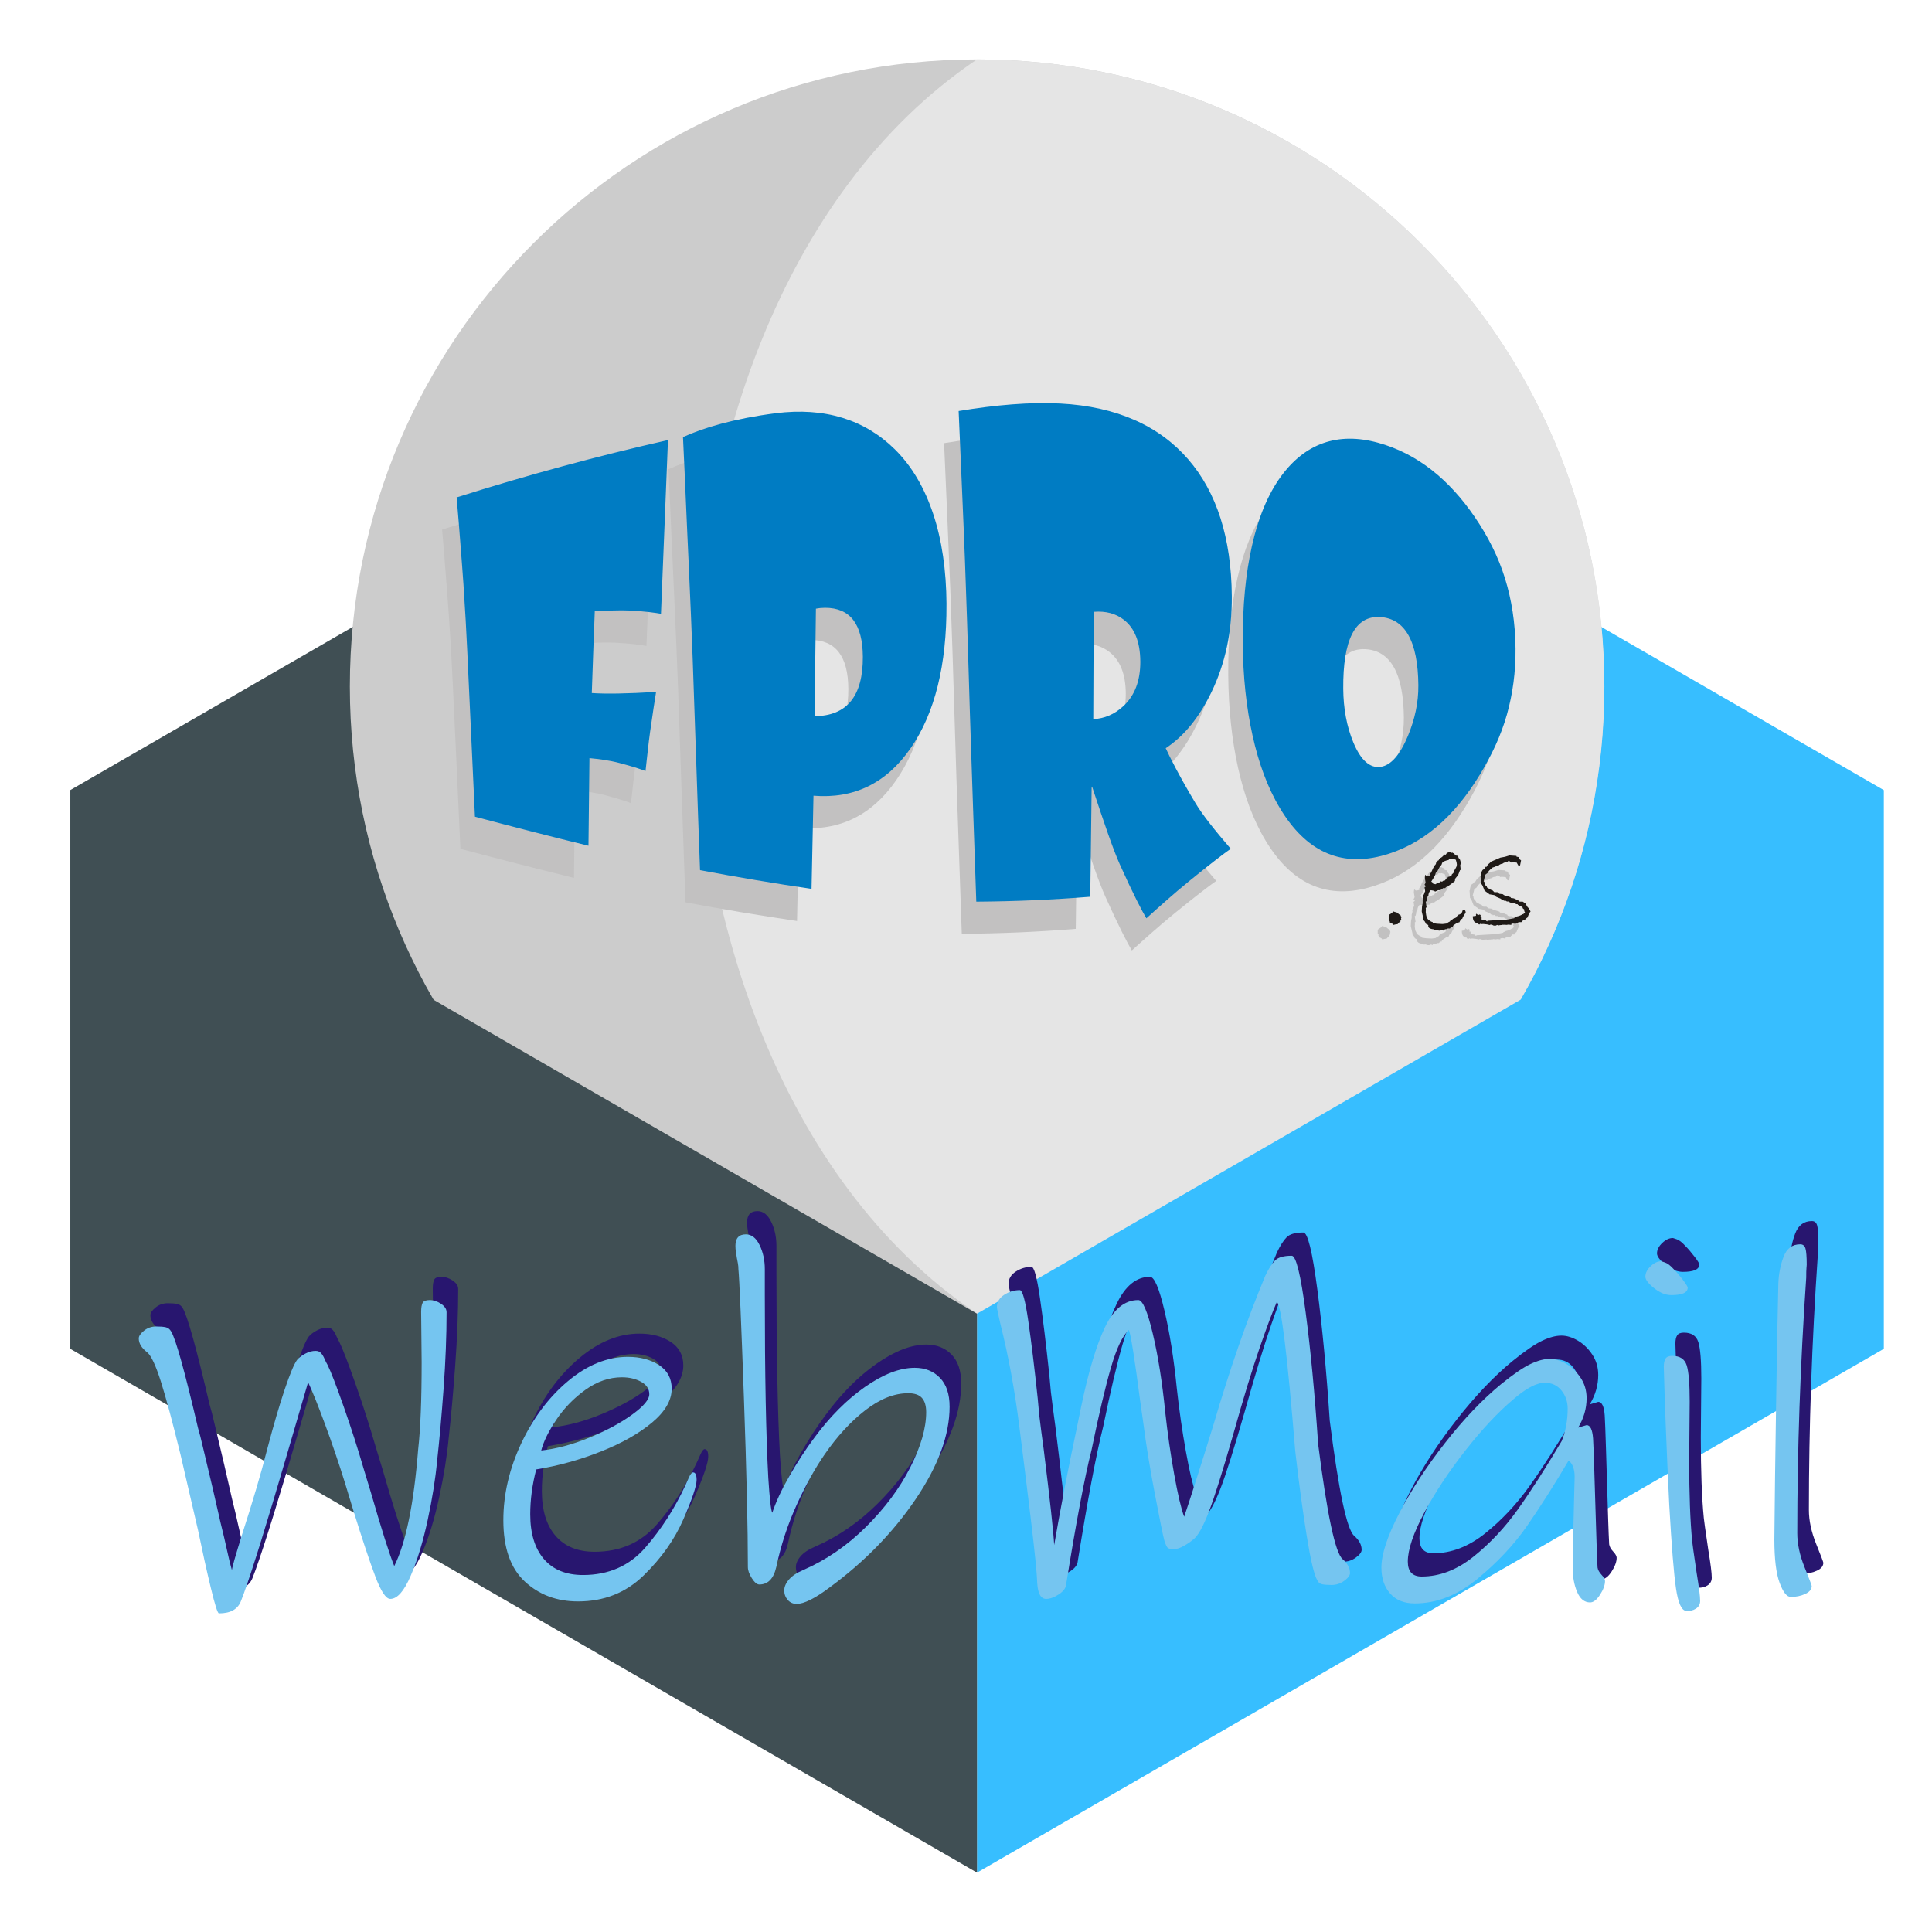
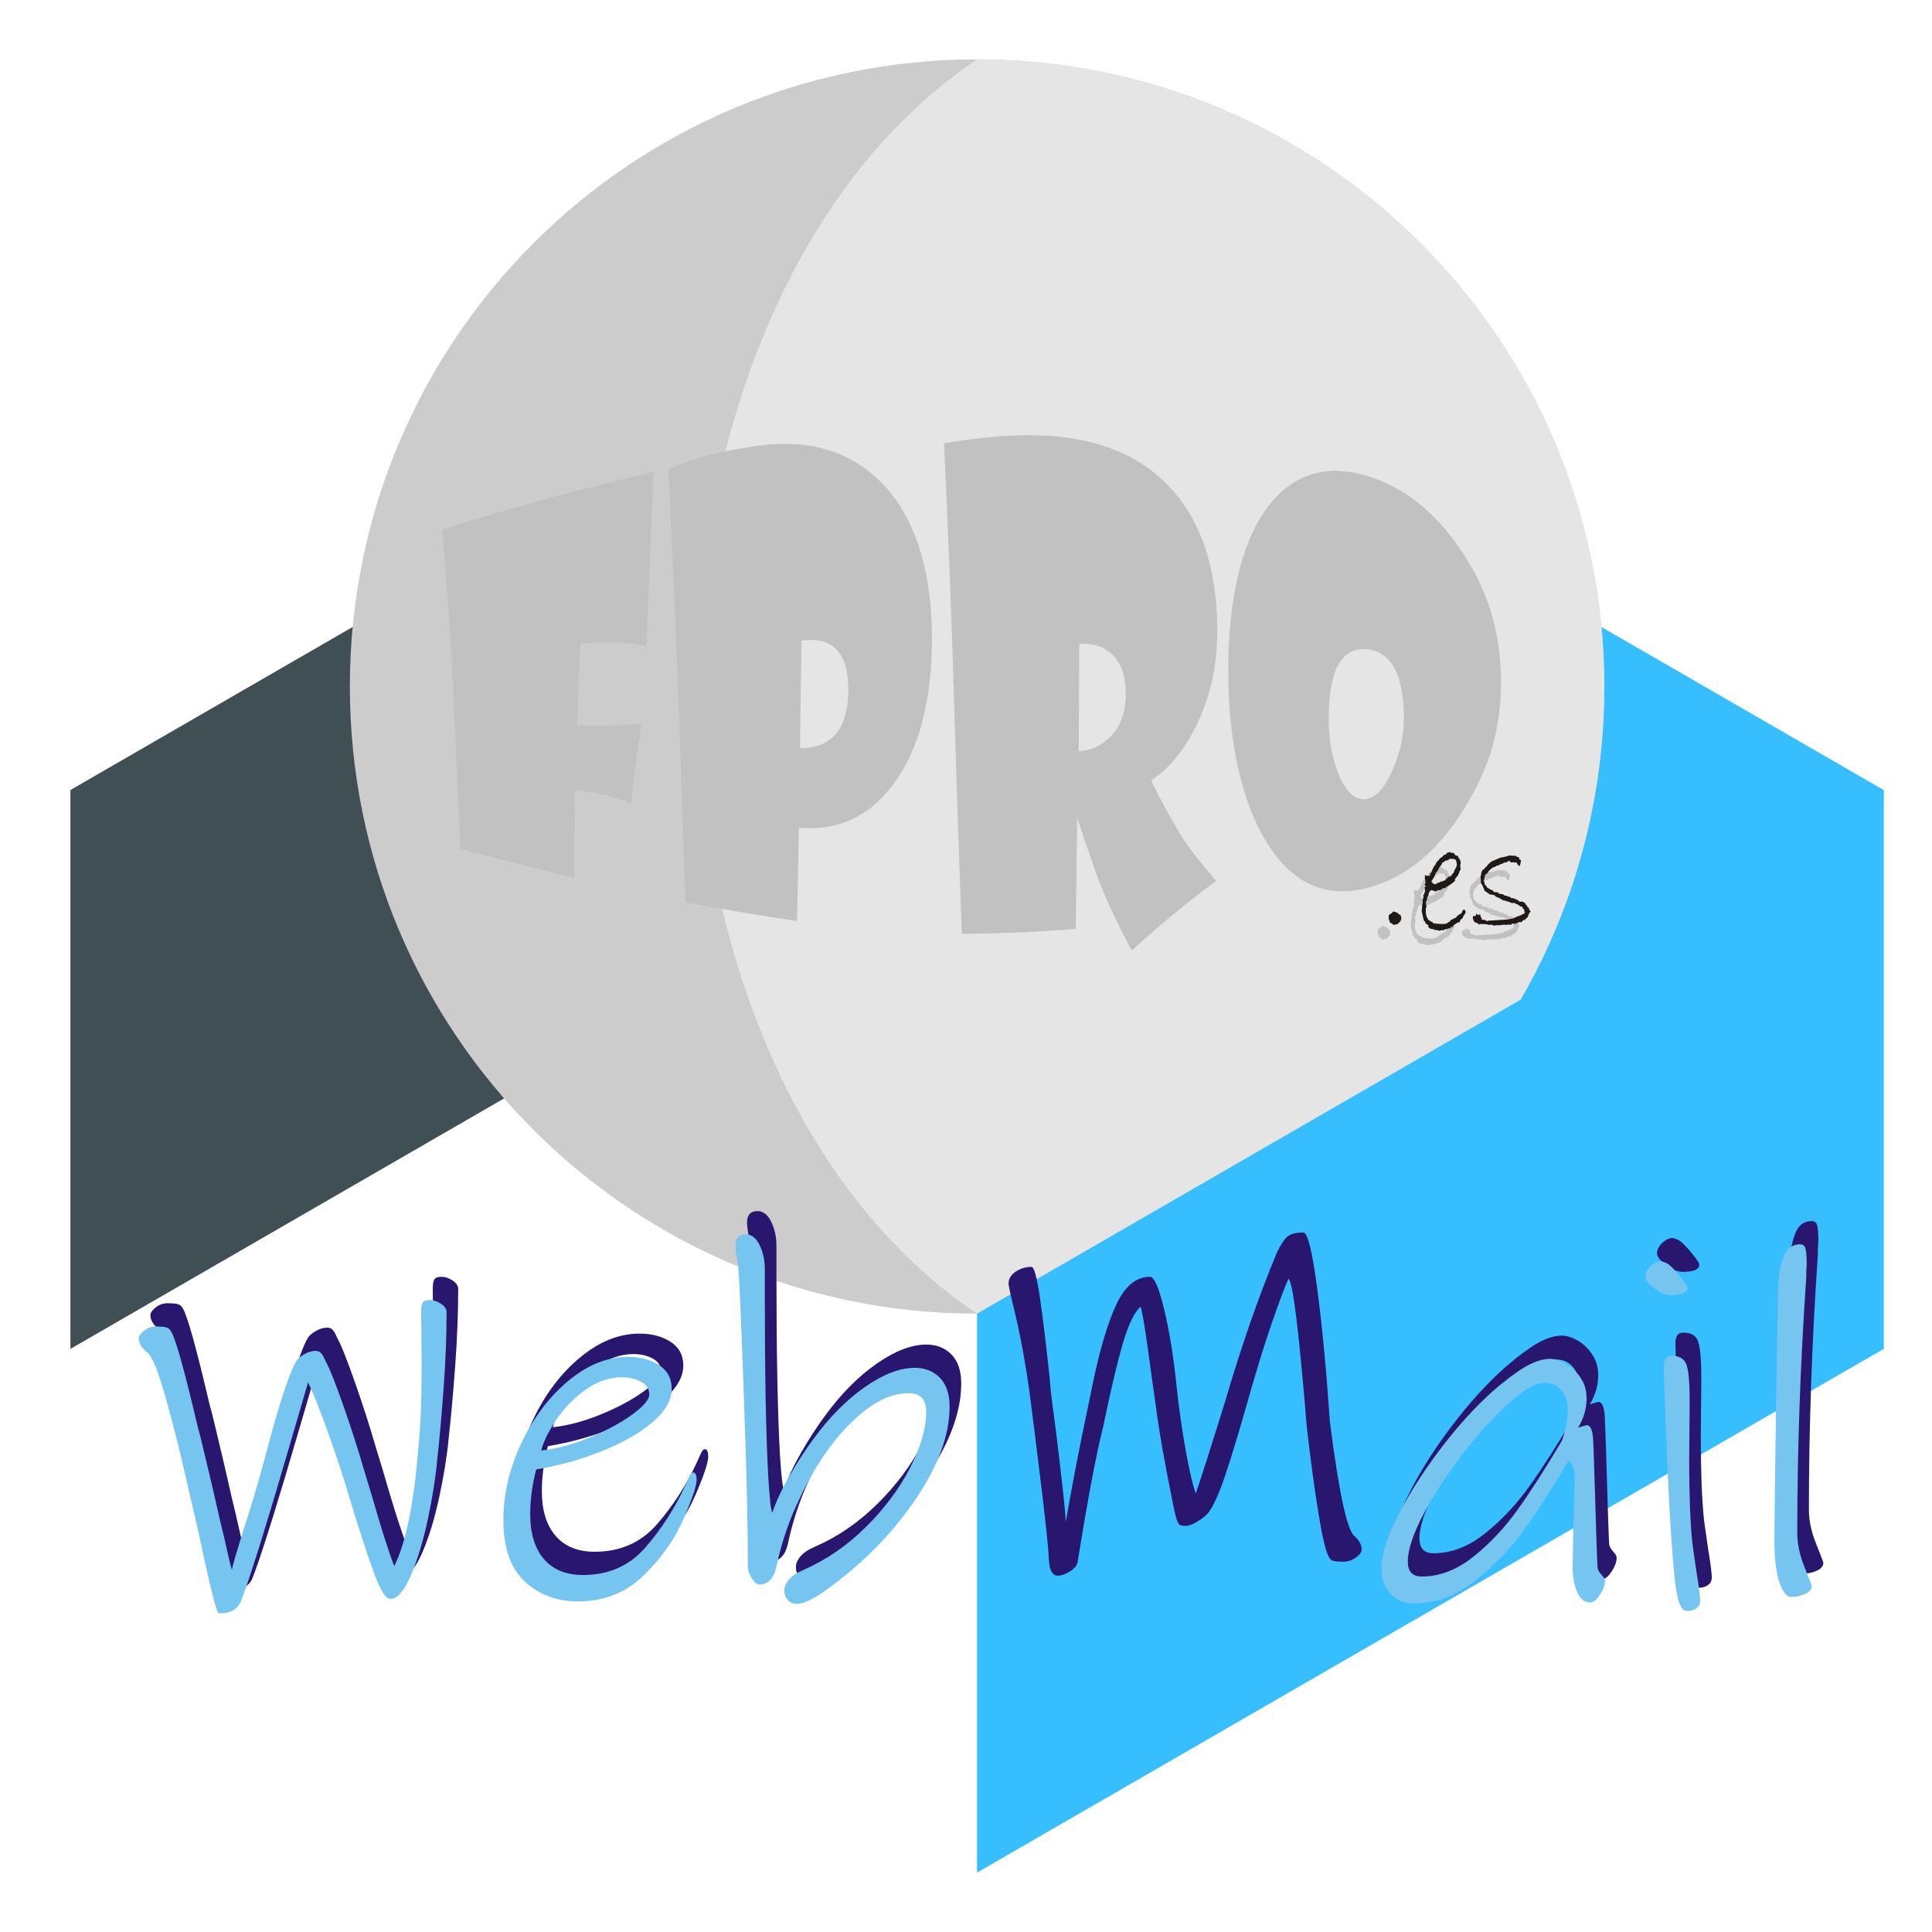
<svg xmlns="http://www.w3.org/2000/svg" xml:space="preserve" width="210mm" height="210mm" style="shape-rendering:geometricPrecision; text-rendering:geometricPrecision; image-rendering:optimizeQuality; fill-rule:evenodd; clip-rule:evenodd" viewBox="0 0 210 210">
  <defs>
    <style type="text/css">
   
    .fil0 {fill:#37BEFF}
    .fil1 {fill:#404F54}
    .fil2 {fill:#CCCCCC}
    .fil3 {fill:#E5E5E5}
    .fil5 {fill:#007CC3;fill-rule:nonzero}
    .fil6 {fill:#1F1A17;fill-rule:nonzero}
    .fil7 {fill:#28166F;fill-rule:nonzero}
    .fil8 {fill:#75C5F0;fill-rule:nonzero}
    .fil4 {fill:#C2C1C1;fill-rule:nonzero}
   
  </style>
  </defs>
  <g id="Capa_x0020_1">
    <g id="_151485184">
      <polygon id="_181071528" class="fil0" points="204.743,146.622 106.196,89.703 106.196,28.948 204.743,85.872 " />
      <polygon id="_181073544" class="fil1" points="7.653,146.622 106.196,89.703 106.196,28.948 7.653,85.872 " />
      <path id="_181080040" class="fil2" d="M106.196 6.455c37.642,0 68.168,30.526 68.168,68.168 0,37.642 -30.526,68.168 -68.168,68.168 -37.642,0 -68.168,-30.526 -68.168,-68.168 0,-37.642 30.526,-68.168 68.168,-68.168z" />
      <path id="_181082616" class="fil3" d="M106.196 6.455c37.656,0 68.192,30.526 68.192,68.168 0,37.642 -30.537,68.168 -68.192,68.168 -21.614,-14.547 -30.557,-43.853 -30.557,-68.13 0,-24.277 8.943,-53.632 30.557,-68.206z" />
      <polygon id="_181085416" class="fil0" points="204.743,85.872 106.196,142.791 106.196,203.545 204.743,146.622 " />
-       <polygon id="_181086368" class="fil1" points="7.653,85.872 106.196,142.791 106.196,203.545 7.653,146.622 " />
    </g>
    <path class="fil4" d="M47.501 91.574m23.53 -40.244c-0.128,3.178 -0.256,6.325 -0.385,9.471 -0.126,3.138 -0.255,6.281 -0.381,9.41 -0.542,-0.099 -1.699,-0.275 -3.471,-0.358 -1.062,-0.05 -2.302,0.018 -3.723,0.082 -0.116,2.971 -0.221,5.931 -0.325,8.892 1.517,0.107 3.839,0.07 6.987,-0.123 -0.137,0.893 -0.365,2.328 -0.65,4.327 -0.166,1.184 -0.311,2.614 -0.497,4.273 -0.404,-0.163 -1.351,-0.491 -2.845,-0.879 -1.098,-0.287 -2.186,-0.423 -3.248,-0.527 -0.035,3.183 -0.069,6.36 -0.104,9.525 -4.133,-1.014 -8.236,-2.069 -12.344,-3.159 -0.137,-3.031 -0.278,-6.056 -0.415,-9.071 -0.142,-2.995 -0.287,-5.979 -0.419,-8.952 -0.088,-2.038 -0.23,-4.471 -0.415,-7.263 -0.093,-1.398 -0.221,-2.882 -0.337,-4.452 -0.112,-1.569 -0.254,-3.232 -0.405,-4.967 7.661,-2.422 15.316,-4.504 22.977,-6.231zm1.03 46.255m29.241 -28.406c0.015,3.281 -0.301,6.238 -0.948,8.859 -0.646,2.606 -1.628,4.878 -2.952,6.785 -2.643,3.809 -6.15,5.518 -10.561,5.162 -0.069,3.384 -0.136,6.756 -0.206,10.125 -4.049,-0.597 -8.075,-1.268 -12.125,-2.032 -0.137,-3.846 -0.278,-7.698 -0.406,-11.529 -0.126,-3.834 -0.254,-7.662 -0.39,-11.474 -0.107,-2.942 -0.264,-6.436 -0.439,-10.457 -0.088,-2.008 -0.2,-4.145 -0.292,-6.415 -0.093,-2.26 -0.206,-4.672 -0.323,-7.199 2.289,-1.048 5.646,-2.023 10.053,-2.591 5.368,-0.689 9.72,0.709 12.968,3.913 1.864,1.84 3.239,4.215 4.176,7.027 0.936,2.813 1.424,6.104 1.444,9.826zm-9.092 5.685c-0.02,-3.538 -1.387,-5.31 -4.106,-5.304 -0.324,0 -0.658,0.029 -0.996,0.097 -0.045,3.895 -0.102,7.793 -0.151,11.68 3.528,-0.023 5.277,-2.187 5.253,-6.474zm9.833 26.59m30.272 -33.173c0.031,3.882 -0.717,7.34 -2.21,10.437 -1.316,2.73 -2.971,4.787 -4.972,6.101 0.438,0.961 1.45,2.988 3.192,5.902 0.805,1.354 2.14,3.014 3.874,5.032 -0.695,0.478 -2.197,1.622 -4.545,3.534 -1.644,1.34 -3.18,2.72 -4.628,4.023 -0.44,-0.729 -1.435,-2.628 -2.879,-5.853 -0.729,-1.624 -1.703,-4.471 -3.021,-8.458 -0.025,0 -0.034,0 -0.044,0.004 -0.059,3.993 -0.108,7.98 -0.152,11.962 -4.131,0.331 -8.259,0.509 -12.388,0.534 -0.092,-2.522 -0.209,-5.868 -0.347,-10.033 -0.072,-2.079 -0.15,-4.368 -0.234,-6.851 -0.078,-2.486 -0.167,-5.19 -0.252,-8.092 -0.101,-3.414 -0.228,-7.495 -0.406,-12.214 -0.091,-2.363 -0.196,-4.886 -0.313,-7.574 -0.117,-2.686 -0.245,-5.552 -0.372,-8.565 4.049,-0.669 7.72,-0.986 11.047,-0.816 6.18,0.322 10.792,2.461 13.915,6.075 1.54,1.774 2.715,3.918 3.509,6.396 0.782,2.452 1.198,5.275 1.224,8.456zm-9.948 7.102c-0.01,-2.107 -0.618,-3.619 -1.792,-4.526 -0.87,-0.672 -1.956,-0.968 -3.263,-0.862 -0.025,3.887 -0.045,7.777 -0.059,11.664 1.215,-0.058 2.304,-0.526 3.25,-1.397 1.25,-1.148 1.874,-2.766 1.863,-4.88zm10.538 23.206m30.249 -24.651c0.023,2.584 -0.306,4.986 -0.938,7.222 -0.639,2.285 -1.661,4.438 -2.947,6.554 -2.809,4.621 -6.334,7.7 -10.713,8.818 -4.496,1.147 -8.196,-0.515 -10.99,-5.16 -1.358,-2.26 -2.327,-4.929 -2.996,-7.925 -0.674,-3.035 -1.04,-6.431 -1.064,-10.122 -0.025,-3.942 0.31,-7.447 0.996,-10.486 0.68,-3.01 1.706,-5.562 3.147,-7.542 2.643,-3.627 6.206,-4.863 10.54,-3.685 4.293,1.165 7.777,4.034 10.535,8.079 1.42,2.073 2.549,4.288 3.288,6.661 0.719,2.317 1.121,4.838 1.143,7.586zm-10.56 4.057c-0.041,-4.793 -1.445,-7.295 -4.201,-7.434 -2.693,-0.133 -4.006,2.487 -3.967,7.802 0.018,2.122 0.374,4.084 1.098,5.829 0.813,1.951 1.806,2.818 2.961,2.654 1.123,-0.158 2.111,-1.297 2.963,-3.341 0.768,-1.834 1.16,-3.661 1.146,-5.51z" />
-     <path class="fil5" d="M49.078 88.078m23.527 -40.242c-0.126,3.176 -0.252,6.323 -0.38,9.469 -0.127,3.138 -0.254,6.282 -0.38,9.41 -0.547,-0.098 -1.704,-0.273 -3.473,-0.357 -1.065,-0.05 -2.3,0.019 -3.724,0.081 -0.117,2.973 -0.219,5.933 -0.323,8.893 1.512,0.106 3.841,0.07 6.988,-0.123 -0.143,0.894 -0.367,2.329 -0.65,4.327 -0.168,1.184 -0.312,2.616 -0.499,4.275 -0.405,-0.164 -1.352,-0.492 -2.844,-0.878 -1.099,-0.289 -2.185,-0.424 -3.25,-0.528 -0.037,3.182 -0.072,6.359 -0.106,9.525 -4.128,-1.014 -8.237,-2.068 -12.34,-3.159 -0.141,-3.031 -0.278,-6.055 -0.419,-9.07 -0.137,-2.996 -0.284,-5.981 -0.415,-8.953 -0.089,-2.038 -0.231,-4.472 -0.415,-7.263 -0.092,-1.399 -0.219,-2.884 -0.336,-4.453 -0.116,-1.568 -0.254,-3.232 -0.405,-4.967 7.654,-2.42 15.316,-4.502 22.971,-6.229zm1.03 46.254m29.244 -28.404c0.016,3.281 -0.299,6.237 -0.948,8.858 -0.648,2.607 -1.627,4.879 -2.949,6.785 -2.643,3.809 -6.156,5.518 -10.56,5.162 -0.07,3.386 -0.14,6.756 -0.211,10.127 -4.046,-0.598 -8.071,-1.27 -12.12,-2.034 -0.142,-3.845 -0.28,-7.698 -0.406,-11.529 -0.126,-3.833 -0.256,-7.663 -0.395,-11.472 -0.104,-2.942 -0.26,-6.436 -0.439,-10.457 -0.09,-2.008 -0.195,-4.146 -0.288,-6.414 -0.092,-2.262 -0.209,-4.674 -0.325,-7.201 2.291,-1.047 5.645,-2.023 10.055,-2.591 5.369,-0.689 9.716,0.71 12.964,3.913 1.867,1.838 3.241,4.214 4.178,7.027 0.936,2.814 1.428,6.104 1.446,9.827zm-9.091 5.685c-0.023,-3.538 -1.388,-5.31 -4.108,-5.305 -0.322,0 -0.66,0.03 -0.993,0.098 -0.047,3.895 -0.106,7.792 -0.15,11.68 3.528,-0.024 5.276,-2.188 5.252,-6.473zm9.831 26.589m30.273 -33.172c0.033,3.881 -0.716,7.339 -2.207,10.436 -1.321,2.731 -2.975,4.789 -4.977,6.101 0.439,0.962 1.456,2.989 3.194,5.903 0.804,1.354 2.139,3.014 3.875,5.032 -0.694,0.479 -2.201,1.622 -4.546,3.535 -1.645,1.341 -3.181,2.72 -4.626,4.021 -0.439,-0.728 -1.435,-2.626 -2.883,-5.852 -0.728,-1.624 -1.7,-4.471 -3.016,-8.458 -0.025,0 -0.035,0 -0.049,0.006 -0.058,3.992 -0.104,7.979 -0.151,11.96 -4.127,0.332 -8.256,0.509 -12.388,0.535 -0.093,-2.522 -0.206,-5.868 -0.346,-10.033 -0.07,-2.079 -0.151,-4.367 -0.23,-6.85 -0.082,-2.488 -0.173,-5.191 -0.254,-8.093 -0.103,-3.414 -0.231,-7.497 -0.406,-12.213 -0.089,-2.363 -0.199,-4.886 -0.312,-7.575 -0.117,-2.685 -0.244,-5.551 -0.37,-8.565 4.047,-0.667 7.716,-0.986 11.047,-0.815 6.179,0.322 10.791,2.461 13.914,6.074 1.537,1.776 2.715,3.918 3.504,6.396 0.782,2.453 1.202,5.275 1.226,8.458zm-9.945 7.1c-0.015,-2.106 -0.617,-3.618 -1.795,-4.525 -0.871,-0.672 -1.954,-0.967 -3.26,-0.863 -0.025,3.888 -0.049,7.777 -0.058,11.666 1.215,-0.058 2.304,-0.525 3.249,-1.396 1.253,-1.148 1.875,-2.767 1.865,-4.882zm10.535 23.207m30.25 -24.651c0.025,2.584 -0.307,4.986 -0.937,7.224 -0.645,2.284 -1.663,4.438 -2.951,6.552 -2.81,4.623 -6.335,7.7 -10.71,8.82 -4.497,1.147 -8.199,-0.516 -10.99,-5.162 -1.363,-2.259 -2.331,-4.929 -2.996,-7.925 -0.676,-3.035 -1.044,-6.43 -1.064,-10.121 -0.025,-3.942 0.308,-7.447 0.995,-10.488 0.676,-3.01 1.704,-5.561 3.144,-7.541 2.643,-3.627 6.204,-4.863 10.539,-3.685 4.297,1.166 7.78,4.033 10.539,8.079 1.416,2.074 2.548,4.288 3.284,6.662 0.719,2.317 1.122,4.837 1.145,7.586zm-10.562 4.057c-0.041,-4.793 -1.445,-7.295 -4.197,-7.433 -2.695,-0.133 -4.011,2.486 -3.967,7.802 0.015,2.121 0.372,4.085 1.098,5.829 0.811,1.95 1.806,2.817 2.961,2.655 1.123,-0.159 2.106,-1.299 2.962,-3.341 0.763,-1.834 1.159,-3.663 1.142,-5.512z" />
    <path class="fil4" d="M151.139 101.319l-0.051 0.051 0.034 0.188 -0.09 0.051 0 0.132c-0.062,0.011 -0.166,0.107 -0.315,0.287 -0.152,0.011 -0.301,0.039 -0.444,0.084 -0.039,-0.006 -0.068,-0.031 -0.087,-0.079 -0.02,-0.048 -0.045,-0.07 -0.079,-0.07l-0.048 0c0,-0.045 -0.011,-0.065 -0.034,-0.065 -0.017,0 -0.037,0.009 -0.056,0.031l-0.034 -0.065 -0.068 -0.017 0.017 -0.09 -0.065 -0.068 0.048 -0.098 -0.115 -0.034 0 -0.436c0,-0.065 0.067,-0.135 0.202,-0.211 0.135,-0.073 0.214,-0.146 0.236,-0.216l0.065 -0.051c0.11,0.051 0.202,0.079 0.276,0.087 0.076,0.009 0.152,0.051 0.228,0.127 0.076,0.079 0.166,0.141 0.273,0.191l0.107 0.27z" />
    <path id="1" class="fil4" d="M157.999 100.448c0.082,0.127 0.124,0.219 0.124,0.281 0,0.042 -0.051,0.135 -0.152,0.278 -0.101,0.143 -0.18,0.295 -0.236,0.453l-0.124 0.017 -0.18 0.354 -0.205 0.034 -0.456 0.304 -0.082 0.183 -0.141 -0.017 -0.146 0.172 -0.239 0 -0.051 0.084 -0.115 -0.017c-0.121,0 -0.228,0.053 -0.321,0.163l-0.107 -0.082c-0.115,0.056 -0.211,0.082 -0.281,0.082 -0.127,0 -0.228,-0.025 -0.304,-0.082 -0.056,0.011 -0.129,0.017 -0.222,0.017l-0.101 -0.082c-0.301,-0.017 -0.503,-0.101 -0.607,-0.256l0 -0.205 -0.273 -0.149 -0.065 -0.174c-0.022,-0.053 -0.084,-0.127 -0.183,-0.214l0 -0.132 -0.188 -0.798 0.031 -0.568 0.068 -0.321 0 -0.354 0.09 -0.306 -0.034 -0.222c0.062,-0.048 0.098,-0.11 0.115,-0.186 0.017,-0.073 0.051,-0.157 0.101,-0.25 -0.022,-0.098 -0.045,-0.239 -0.068,-0.419l0.149 -0.124 -0.149 -0.166c0.076,-0.127 0.115,-0.205 0.115,-0.239l-0.082 -0.503c0,-0.121 0.017,-0.239 0.048,-0.354 0.067,0.098 0.141,0.149 0.222,0.149 0.045,0 0.152,-0.022 0.323,-0.065 -0.011,-0.034 -0.017,-0.073 -0.017,-0.115 0,-0.079 0.045,-0.146 0.132,-0.208 0.087,-0.273 0.211,-0.531 0.371,-0.773 0.104,-0.082 0.155,-0.194 0.155,-0.337l0.084 0 0.082 -0.166 0.098 -0.039c0.022,-0.073 0.079,-0.155 0.174,-0.247 0.124,-0.039 0.276,-0.169 0.453,-0.388 0.02,0.011 0.067,0.017 0.138,0.017 0.017,0 0.062,-0.065 0.132,-0.188 0.194,-0.068 0.295,-0.101 0.306,-0.101 0.048,0 0.098,0.034 0.146,0.101l0.157 -0.034 0.082 0.065 0.101 0c0.059,0.183 0.171,0.273 0.337,0.273l0.048 0c0.017,0.076 0.053,0.135 0.107,0.172l-0.073 0.034c0.191,0.093 0.29,0.312 0.29,0.652l-0.051 0.188 0.051 0.469 -0.084 0.073 -0.188 0.503 -0.337 0.419 -0.017 0.239c-0.402,0.332 -0.731,0.557 -0.99,0.678 -0.02,0.065 -0.056,0.098 -0.107,0.098 -0.022,0 -0.065,-0.011 -0.132,-0.034l-0.368 0.256 -0.225 0 -0.321 0.149 -0.141 -0.084c-0.037,-0.02 -0.152,-0.042 -0.346,-0.065 -0.169,0.16 -0.256,0.365 -0.256,0.619l-0.115 0.138c-0.02,0.211 -0.048,0.354 -0.082,0.439l-0.09 0.048 0.09 0.61 -0.09 0.082 0.017 0.191 -0.017 0.231c0,0.036 0.014,0.143 0.042,0.312 0.025,0.172 0.07,0.27 0.129,0.298 -0.025,0.076 0.028,0.169 0.163,0.278 0.132,0.11 0.278,0.188 0.43,0.231l0 0.098 0.439 0.068 0.624 0.034 0.422 -0.051c0.169,-0.121 0.292,-0.194 0.371,-0.222l0.129 -0.197 0.157 0 0.017 -0.084c0.242,-0.082 0.374,-0.138 0.399,-0.169 0.025,-0.031 0.036,-0.059 0.036,-0.087 0.034,-0.065 0.084,-0.098 0.149,-0.098l0.051 -0.107c0.244,-0.036 0.399,-0.2 0.461,-0.486 0.053,-0.042 0.121,-0.065 0.197,-0.065zm-1.383 -3.846c0.042,-0.006 0.118,-0.076 0.222,-0.205l0.048 -0.2c0.138,-0.231 0.219,-0.377 0.239,-0.441 0.022,-0.062 0.034,-0.141 0.034,-0.233 0,-0.093 -0.039,-0.259 -0.115,-0.495l-0.337 -0.115c-0.087,0.022 -0.146,0.034 -0.174,0.034l-0.098 -0.034c-0.082,0 -0.138,0.051 -0.172,0.149 -0.098,0 -0.25,0.042 -0.453,0.124l-0.051 0.115c-0.022,-0.011 -0.045,-0.017 -0.065,-0.017 -0.017,0 -0.034,0.003 -0.045,0.008 -0.014,0.006 -0.028,0.014 -0.039,0.025 -0.011,0.011 -0.02,0.022 -0.031,0.037 -0.011,0.014 -0.022,0.031 -0.031,0.053 -0.008,0.022 -0.014,0.045 -0.022,0.07 -0.008,0.025 -0.017,0.048 -0.025,0.073 -0.008,0.025 -0.042,0.073 -0.104,0.143l-0.124 0.149 -0.239 0.453 -0.124 0.107c-0.036,0.034 -0.068,0.107 -0.09,0.216 -0.022,0.11 -0.169,0.371 -0.444,0.79l0.115 0.065 0.056 0.141 0.281 0.082c0.16,-0.11 0.329,-0.183 0.512,-0.222l0.048 -0.098c0.062,0.022 0.104,0.034 0.132,0.034 0.056,0 0.107,-0.034 0.157,-0.098l0.197 -0.034 0.124 -0.205 0.115 0 0.082 -0.183c0.149,0 0.29,-0.068 0.422,-0.205l0 -0.082z" />
    <path id="12" class="fil4" d="M165.171 100.661l-0.115 0.132c-0.025,0.039 -0.101,0.208 -0.222,0.512l-0.239 0.172 0.017 0.098 -0.222 0 -0.214 0.239 -0.29 0 -0.188 0.098c-0.056,0 -0.115,0.034 -0.18,0.101 -0.073,-0.034 -0.146,-0.051 -0.225,-0.051 -0.059,0 -0.129,0.017 -0.214,0.051l0 0.098 -0.304 -0.034 -0.239 0.034 -0.222 -0.034 -0.034 0.051 -0.082 -0.051 -0.149 0.051 -0.107 0c-0.076,0 -0.16,0.011 -0.247,0.039l-0.172 -0.056 -0.132 0.09 -0.068 -0.073 -0.124 0.073c-0.141,-0.082 -0.259,-0.124 -0.354,-0.124 -0.031,0 -0.082,0.017 -0.146,0.051 -0.073,-0.039 -0.169,-0.065 -0.29,-0.076l-0.371 -0.039c-0.115,0 -0.205,0.008 -0.27,0.031l-0.034 -0.065 -0.149 0.098c-0.034,-0.045 -0.073,-0.065 -0.124,-0.065l-0.048 -0.101c-0.349,-0.014 -0.52,-0.262 -0.52,-0.739l0.354 -0.051 -0.017 -0.124 0.082 -0.115 0.051 0.098 0.098 0 0 0.084 0.157 -0.084c0.087,0.017 0.132,0.059 0.132,0.124 0,0.034 -0.017,0.084 -0.051,0.149l0.149 0.017 0 0.256 0.427 0.065 0.166 0.149 0.048 -0.082 2.159 -0.132 0.742 -0.141 0.039 -0.082 0.183 -0.034 0.048 -0.068c0.259,-0.048 0.484,-0.138 0.675,-0.27l0.051 0.048 0.034 -0.098 0.124 -0.098 0.017 -0.056 -0.084 -0.115 0.034 -0.149 -0.188 -0.157 -0.034 -0.132c-0.087,-0.031 -0.143,-0.065 -0.166,-0.098l-0.073 0.034 -0.166 -0.157 -0.065 0 -0.073 -0.098 -0.166 0c-0.034,-0.087 -0.096,-0.132 -0.188,-0.132l-0.115 0.017c-0.188,0 -0.354,-0.059 -0.503,-0.174l-0.174 0 -0.214 -0.129 -0.107 0.065 -0.051 -0.082 -0.115 0 -0.188 -0.157 -0.503 -0.214 -0.188 -0.174 -0.568 -0.098 -0.017 -0.048 -0.478 -0.337 -0.214 -0.545 -0.174 -0.264 -0.048 -0.782 0.048 -0.082c0,-0.219 0.059,-0.413 0.174,-0.576 0.208,-0.121 0.315,-0.239 0.321,-0.354l0.115 0.017c0.045,-0.138 0.149,-0.273 0.315,-0.405l0.205 -0.18 0.978 -0.422 0.495 -0.09 0.486 -0.149 0.759 0.051 0.031 0.098 0.051 0c0.093,0 0.166,0.031 0.222,0.09l0 0.149 0.205 0.149c-0.059,0.262 -0.09,0.41 -0.09,0.444 0,0.098 -0.051,0.149 -0.149,0.149 -0.042,0 -0.124,-0.118 -0.239,-0.354l-0.453 -0.034 -0.115 0.034c-0.174,-0.132 -0.278,-0.2 -0.304,-0.2 -0.034,0 -0.051,0.017 -0.051,0.051l-0.157 0.115c-0.186,0 -0.337,0.048 -0.453,0.149 -0.208,0.036 -0.354,0.107 -0.436,0.205l-0.188 0 -0.141 0.107c-0.039,0.028 -0.149,0.065 -0.329,0.115l-0.067 0.082 -0.09 0.051 -0.231 0.222 -0.158 0.247c-0.157,0.104 -0.242,0.172 -0.247,0.205l-0.172 0.692 0.082 0.051 0 0.048c0,0.188 0.09,0.346 0.273,0.478l0 0.084 0.453 0.27 0.107 0 0.247 0.247 0.337 0 0.205 0.174 0.388 0.048 0.115 0.098 0.725 0.222c0,0.068 0.042,0.101 0.124,0.101 0.138,0 0.264,0.031 0.38,0.098 0.115,0.065 0.225,0.107 0.329,0.124l0.017 0.082 0.146 0.082 0.323 0 0.287 0.191c0.034,0.121 0.107,0.222 0.222,0.304l-0.017 0.051 0.084 0.115 0.146 0.031 -0.065 0.124c0.104,0.09 0.169,0.177 0.188,0.264z" />
    <path class="fil6" d="M152.333 99.742l-0.051 0.051 0.034 0.188 -0.09 0.051 0 0.132c-0.062,0.011 -0.166,0.107 -0.315,0.287 -0.152,0.011 -0.301,0.039 -0.444,0.084 -0.039,-0.006 -0.068,-0.031 -0.087,-0.079 -0.02,-0.048 -0.045,-0.07 -0.079,-0.07l-0.048 0c0,-0.045 -0.011,-0.065 -0.034,-0.065 -0.017,0 -0.037,0.009 -0.056,0.031l-0.034 -0.065 -0.068 -0.017 0.017 -0.09 -0.065 -0.068 0.048 -0.098 -0.115 -0.034 0 -0.436c0,-0.065 0.067,-0.135 0.202,-0.211 0.135,-0.073 0.214,-0.146 0.236,-0.216l0.065 -0.051c0.11,0.051 0.202,0.079 0.276,0.087 0.076,0.009 0.152,0.051 0.228,0.127 0.076,0.079 0.166,0.141 0.273,0.191l0.107 0.27z" />
    <path id="1" class="fil6" d="M159.193 98.87c0.082,0.127 0.124,0.219 0.124,0.281 0,0.042 -0.051,0.135 -0.152,0.278 -0.101,0.143 -0.18,0.295 -0.236,0.453l-0.124 0.017 -0.18 0.354 -0.205 0.034 -0.456 0.304 -0.082 0.183 -0.141 -0.017 -0.146 0.172 -0.239 0 -0.051 0.084 -0.115 -0.017c-0.121,0 -0.228,0.053 -0.321,0.163l-0.107 -0.082c-0.115,0.056 -0.211,0.082 -0.281,0.082 -0.127,0 -0.228,-0.025 -0.304,-0.082 -0.056,0.011 -0.129,0.017 -0.222,0.017l-0.101 -0.082c-0.301,-0.017 -0.503,-0.101 -0.607,-0.256l0 -0.205 -0.273 -0.149 -0.065 -0.174c-0.022,-0.053 -0.084,-0.127 -0.183,-0.214l0 -0.132 -0.188 -0.798 0.031 -0.568 0.068 -0.321 0 -0.354 0.09 -0.306 -0.034 -0.222c0.062,-0.048 0.098,-0.11 0.115,-0.186 0.017,-0.073 0.051,-0.157 0.101,-0.25 -0.022,-0.098 -0.045,-0.239 -0.068,-0.419l0.149 -0.124 -0.149 -0.166c0.076,-0.127 0.115,-0.205 0.115,-0.239l-0.082 -0.503c0,-0.121 0.017,-0.239 0.048,-0.354 0.067,0.098 0.141,0.149 0.222,0.149 0.045,0 0.152,-0.022 0.323,-0.065 -0.011,-0.034 -0.017,-0.073 -0.017,-0.115 0,-0.079 0.045,-0.146 0.132,-0.208 0.087,-0.273 0.211,-0.531 0.371,-0.773 0.104,-0.082 0.155,-0.194 0.155,-0.337l0.084 0 0.082 -0.166 0.098 -0.039c0.022,-0.073 0.079,-0.155 0.174,-0.247 0.124,-0.039 0.276,-0.169 0.453,-0.388 0.02,0.011 0.067,0.017 0.138,0.017 0.017,0 0.062,-0.065 0.132,-0.188 0.194,-0.068 0.295,-0.101 0.306,-0.101 0.048,0 0.098,0.034 0.146,0.101l0.157 -0.034 0.082 0.065 0.101 0c0.059,0.183 0.171,0.273 0.337,0.273l0.048 0c0.017,0.076 0.053,0.135 0.107,0.172l-0.073 0.034c0.191,0.093 0.29,0.312 0.29,0.652l-0.051 0.188 0.051 0.469 -0.084 0.073 -0.188 0.503 -0.337 0.419 -0.017 0.239c-0.402,0.332 -0.731,0.557 -0.99,0.678 -0.02,0.065 -0.056,0.098 -0.107,0.098 -0.022,0 -0.065,-0.011 -0.132,-0.034l-0.368 0.256 -0.225 0 -0.321 0.149 -0.141 -0.084c-0.037,-0.02 -0.152,-0.042 -0.346,-0.065 -0.169,0.16 -0.256,0.365 -0.256,0.619l-0.115 0.138c-0.02,0.211 -0.048,0.354 -0.082,0.439l-0.09 0.048 0.09 0.61 -0.09 0.082 0.017 0.191 -0.017 0.231c0,0.036 0.014,0.143 0.042,0.312 0.025,0.172 0.07,0.27 0.129,0.298 -0.025,0.076 0.028,0.169 0.163,0.278 0.132,0.11 0.278,0.188 0.43,0.231l0 0.098 0.439 0.068 0.624 0.034 0.422 -0.051c0.169,-0.121 0.292,-0.194 0.371,-0.222l0.129 -0.197 0.157 0 0.017 -0.084c0.242,-0.082 0.374,-0.138 0.399,-0.169 0.025,-0.031 0.036,-0.059 0.036,-0.087 0.034,-0.065 0.084,-0.098 0.149,-0.098l0.051 -0.107c0.244,-0.036 0.399,-0.2 0.461,-0.486 0.053,-0.042 0.121,-0.065 0.197,-0.065zm-1.383 -3.846c0.042,-0.006 0.118,-0.076 0.222,-0.205l0.048 -0.2c0.138,-0.231 0.219,-0.377 0.239,-0.441 0.022,-0.062 0.034,-0.141 0.034,-0.233 0,-0.093 -0.039,-0.259 -0.115,-0.495l-0.337 -0.115c-0.087,0.022 -0.146,0.034 -0.174,0.034l-0.098 -0.034c-0.082,0 -0.138,0.051 -0.172,0.149 -0.098,0 -0.25,0.042 -0.453,0.124l-0.051 0.115c-0.022,-0.011 -0.045,-0.017 -0.065,-0.017 -0.017,0 -0.034,0.003 -0.045,0.008 -0.014,0.006 -0.028,0.014 -0.039,0.025 -0.011,0.011 -0.02,0.022 -0.031,0.037 -0.011,0.014 -0.022,0.031 -0.031,0.053 -0.008,0.022 -0.014,0.045 -0.022,0.07 -0.008,0.025 -0.017,0.048 -0.025,0.073 -0.008,0.025 -0.042,0.073 -0.104,0.143l-0.124 0.149 -0.239 0.453 -0.124 0.107c-0.036,0.034 -0.068,0.107 -0.09,0.216 -0.022,0.11 -0.169,0.371 -0.444,0.79l0.115 0.065 0.056 0.141 0.281 0.082c0.16,-0.11 0.329,-0.183 0.512,-0.222l0.048 -0.098c0.062,0.022 0.104,0.034 0.132,0.034 0.056,0 0.107,-0.034 0.157,-0.098l0.197 -0.034 0.124 -0.205 0.115 0 0.082 -0.183c0.149,0 0.29,-0.068 0.422,-0.205l0 -0.082z" />
    <path id="12" class="fil6" d="M166.365 99.084l-0.115 0.132c-0.025,0.039 -0.101,0.208 -0.222,0.512l-0.239 0.172 0.017 0.098 -0.222 0 -0.214 0.239 -0.29 0 -0.188 0.098c-0.056,0 -0.115,0.034 -0.18,0.101 -0.073,-0.034 -0.146,-0.051 -0.225,-0.051 -0.059,0 -0.129,0.017 -0.214,0.051l0 0.098 -0.304 -0.034 -0.239 0.034 -0.222 -0.034 -0.034 0.051 -0.082 -0.051 -0.149 0.051 -0.107 0c-0.076,0 -0.16,0.011 -0.247,0.039l-0.172 -0.056 -0.132 0.09 -0.068 -0.073 -0.124 0.073c-0.141,-0.082 -0.259,-0.124 -0.354,-0.124 -0.031,0 -0.082,0.017 -0.146,0.051 -0.073,-0.039 -0.169,-0.065 -0.29,-0.076l-0.371 -0.039c-0.115,0 -0.205,0.008 -0.27,0.031l-0.034 -0.065 -0.149 0.098c-0.034,-0.045 -0.073,-0.065 -0.124,-0.065l-0.048 -0.101c-0.349,-0.014 -0.52,-0.262 -0.52,-0.739l0.354 -0.051 -0.017 -0.124 0.082 -0.115 0.051 0.098 0.098 0 0 0.084 0.157 -0.084c0.087,0.017 0.132,0.059 0.132,0.124 0,0.034 -0.017,0.084 -0.051,0.149l0.149 0.017 0 0.256 0.427 0.065 0.166 0.149 0.048 -0.082 2.159 -0.132 0.742 -0.141 0.039 -0.082 0.183 -0.034 0.048 -0.068c0.259,-0.048 0.484,-0.138 0.675,-0.27l0.051 0.048 0.034 -0.098 0.124 -0.098 0.017 -0.056 -0.084 -0.115 0.034 -0.149 -0.188 -0.157 -0.034 -0.132c-0.087,-0.031 -0.143,-0.065 -0.166,-0.098l-0.073 0.034 -0.166 -0.157 -0.065 0 -0.073 -0.098 -0.166 0c-0.034,-0.087 -0.096,-0.132 -0.188,-0.132l-0.115 0.017c-0.188,0 -0.354,-0.059 -0.503,-0.174l-0.174 0 -0.214 -0.129 -0.107 0.065 -0.051 -0.082 -0.115 0 -0.188 -0.157 -0.503 -0.214 -0.188 -0.174 -0.568 -0.098 -0.017 -0.048 -0.478 -0.337 -0.214 -0.545 -0.174 -0.264 -0.048 -0.782 0.048 -0.082c0,-0.219 0.059,-0.413 0.174,-0.576 0.208,-0.121 0.315,-0.239 0.321,-0.354l0.115 0.017c0.045,-0.138 0.149,-0.273 0.315,-0.405l0.205 -0.18 0.978 -0.422 0.495 -0.09 0.486 -0.149 0.759 0.051 0.031 0.098 0.051 0c0.093,0 0.166,0.031 0.222,0.09l0 0.149 0.205 0.149c-0.059,0.262 -0.09,0.41 -0.09,0.444 0,0.098 -0.051,0.149 -0.149,0.149 -0.042,0 -0.124,-0.118 -0.239,-0.354l-0.453 -0.034 -0.115 0.034c-0.174,-0.132 -0.278,-0.2 -0.304,-0.2 -0.034,0 -0.051,0.017 -0.051,0.051l-0.157 0.115c-0.186,0 -0.337,0.048 -0.453,0.149 -0.208,0.036 -0.354,0.107 -0.436,0.205l-0.188 0 -0.141 0.107c-0.039,0.028 -0.149,0.065 -0.329,0.115l-0.067 0.082 -0.09 0.051 -0.231 0.222 -0.158 0.247c-0.157,0.104 -0.242,0.172 -0.247,0.205l-0.172 0.692 0.082 0.051 0 0.048c0,0.188 0.09,0.346 0.273,0.478l0 0.084 0.453 0.27 0.107 0 0.247 0.247 0.337 0 0.205 0.174 0.388 0.048 0.115 0.098 0.725 0.222c0,0.068 0.042,0.101 0.124,0.101 0.138,0 0.264,0.031 0.38,0.098 0.115,0.065 0.225,0.107 0.329,0.124l0.017 0.082 0.146 0.082 0.323 0 0.287 0.191c0.034,0.121 0.107,0.222 0.222,0.304l-0.017 0.051 0.084 0.115 0.146 0.031 -0.065 0.124c0.104,0.09 0.169,0.177 0.188,0.264z" />
    <path class="fil7" d="M49.804 140.086c0,2.599 -0.108,5.378 -0.325,8.337 -0.217,2.959 -0.451,5.576 -0.704,7.849 -0.18,1.949 -0.523,4.096 -1.029,6.442 -0.505,2.346 -1.119,4.358 -1.841,6.036 -0.722,1.678 -1.462,2.517 -2.22,2.517 -0.469,0 -1.01,-0.812 -1.624,-2.436 -0.614,-1.624 -1.407,-4.006 -2.382,-7.146l-0.92 -3.032c-0.65,-2.093 -1.371,-4.213 -2.165,-6.361 -0.794,-2.147 -1.407,-3.672 -1.841,-4.574l-2.328 7.958c-2.129,7.29 -3.681,12.289 -4.656,14.995 -0.036,0.072 -0.135,0.334 -0.298,0.785 -0.162,0.451 -0.442,0.794 -0.839,1.029 -0.397,0.235 -0.92,0.352 -1.57,0.352 -0.144,0 -0.442,-0.938 -0.893,-2.815 -0.451,-1.877 -0.911,-3.952 -1.38,-6.226 -1.191,-5.161 -1.823,-7.886 -1.895,-8.174 -0.866,-3.537 -1.579,-6.189 -2.138,-7.958 -0.559,-1.768 -1.056,-2.833 -1.489,-3.194 -0.614,-0.469 -0.92,-0.974 -0.92,-1.516 0,-0.253 0.19,-0.532 0.568,-0.839 0.379,-0.307 0.821,-0.46 1.326,-0.46 0.433,0 0.776,0.027 1.029,0.081 0.253,0.054 0.451,0.207 0.596,0.46 0.505,0.83 1.48,4.331 2.923,10.502 0.144,0.469 0.325,1.173 0.541,2.111 0.758,3.14 1.389,5.847 1.895,8.12 0.289,1.155 0.532,2.192 0.731,3.113 0.199,0.92 0.37,1.615 0.514,2.084 0.036,-0.325 0.397,-1.588 1.083,-3.789 1.191,-3.681 2.111,-6.803 2.761,-9.365 0.686,-2.599 1.317,-4.755 1.895,-6.469 0.577,-1.714 1.028,-2.788 1.353,-3.221 0.217,-0.253 0.514,-0.478 0.893,-0.677 0.379,-0.199 0.749,-0.298 1.11,-0.298 0.253,0 0.451,0.081 0.596,0.244 0.144,0.162 0.271,0.37 0.379,0.623 0.108,0.253 0.216,0.469 0.325,0.65 0.361,0.722 0.947,2.238 1.759,4.547 0.812,2.31 1.543,4.583 2.192,6.821l0.758 2.49c1.155,4.006 2.003,6.677 2.544,8.012 1.263,-2.526 2.129,-6.749 2.599,-12.668 0.253,-2.237 0.379,-5.395 0.379,-9.474l-0.054 -5.468c0,-0.469 0.054,-0.803 0.162,-1.002 0.108,-0.198 0.361,-0.298 0.758,-0.298 0.433,0 0.848,0.135 1.245,0.406 0.397,0.271 0.596,0.568 0.596,0.893z" />
    <path id="1" class="fil7" d="M76.601 157.518c0.253,0 0.379,0.271 0.379,0.812 0,0.65 -0.478,2.075 -1.435,4.277 -0.956,2.201 -2.4,4.241 -4.331,6.117 -1.931,1.877 -4.304,2.815 -7.119,2.815 -2.31,0 -4.24,-0.722 -5.792,-2.165 -1.552,-1.444 -2.328,-3.663 -2.328,-6.659 0,-2.815 0.65,-5.603 1.949,-8.364 1.299,-2.761 2.995,-5.016 5.089,-6.767 2.093,-1.75 4.259,-2.626 6.496,-2.626 1.335,0 2.463,0.298 3.383,0.893 0.92,0.596 1.38,1.453 1.38,2.571 0,1.263 -0.713,2.49 -2.138,3.681 -1.425,1.191 -3.275,2.238 -5.549,3.14 -2.274,0.902 -4.62,1.552 -7.038,1.949 -0.433,1.66 -0.65,3.284 -0.65,4.872 0,2.093 0.496,3.717 1.489,4.872 0.993,1.155 2.409,1.732 4.25,1.732 2.779,0 5.035,-0.993 6.767,-2.978 1.732,-1.985 3.176,-4.223 4.331,-6.713 0.072,-0.144 0.199,-0.424 0.379,-0.839 0.18,-0.415 0.343,-0.623 0.487,-0.623zm-4.764 -8.499c0,-0.577 -0.298,-1.028 -0.893,-1.353 -0.595,-0.325 -1.29,-0.487 -2.084,-0.487 -1.371,0 -2.689,0.451 -3.952,1.353 -1.263,0.902 -2.319,1.985 -3.167,3.248 -0.848,1.263 -1.399,2.382 -1.651,3.356 1.66,-0.18 3.41,-0.65 5.251,-1.407 1.841,-0.758 3.383,-1.588 4.628,-2.49 1.245,-0.902 1.868,-1.642 1.868,-2.22z" />
    <path id="12" class="fil7" d="M104.481 150.372c0,3.068 -1.227,6.415 -3.681,10.042 -2.454,3.627 -5.576,6.83 -9.365,9.609 -1.588,1.191 -2.779,1.786 -3.573,1.786 -0.397,0 -0.722,-0.144 -0.975,-0.433 -0.253,-0.289 -0.379,-0.631 -0.379,-1.028 0,-0.397 0.171,-0.794 0.514,-1.191 0.343,-0.397 0.857,-0.74 1.543,-1.029 2.49,-1.083 4.764,-2.644 6.821,-4.683 2.057,-2.039 3.663,-4.195 4.818,-6.469 1.155,-2.274 1.732,-4.277 1.732,-6.009 0,-0.686 -0.153,-1.2 -0.46,-1.543 -0.307,-0.343 -0.803,-0.514 -1.489,-0.514 -1.516,0 -3.068,0.614 -4.656,1.841 -1.588,1.227 -3.068,2.833 -4.439,4.818 -1.047,1.516 -2.057,3.338 -3.031,5.468 -0.975,2.129 -1.714,4.385 -2.22,6.767 -0.289,1.263 -0.902,1.895 -1.841,1.895 -0.253,0 -0.523,-0.226 -0.812,-0.677 -0.289,-0.451 -0.433,-0.857 -0.433,-1.218 0,-4.186 -0.144,-10.34 -0.433,-18.46 -0.289,-8.12 -0.487,-12.758 -0.596,-13.913 0,-0.216 -0.018,-0.424 -0.054,-0.623 -0.036,-0.199 -0.072,-0.388 -0.108,-0.568 -0.036,-0.217 -0.072,-0.442 -0.108,-0.677 -0.036,-0.235 -0.054,-0.46 -0.054,-0.677 0,-0.83 0.379,-1.245 1.137,-1.245 0.614,0 1.11,0.388 1.489,1.164 0.379,0.776 0.568,1.651 0.568,2.626l0 2.869c0,8.589 0.126,15.194 0.379,19.813 0.144,2.274 0.289,3.537 0.433,3.789 0.397,-1.191 1.02,-2.526 1.868,-4.006 0.848,-1.48 1.741,-2.851 2.68,-4.114 1.696,-2.31 3.537,-4.159 5.522,-5.549 1.985,-1.389 3.789,-2.084 5.413,-2.084 1.119,0 2.03,0.361 2.734,1.083 0.704,0.722 1.056,1.768 1.056,3.14z" />
    <path id="123" class="fil7" d="M148.006 168.453c0,0.253 -0.207,0.532 -0.623,0.839 -0.415,0.307 -0.875,0.46 -1.381,0.46 -0.433,0 -0.776,-0.027 -1.028,-0.081 -0.253,-0.054 -0.433,-0.207 -0.541,-0.46 -0.325,-0.541 -0.704,-2.147 -1.137,-4.818 -0.433,-2.671 -0.848,-5.738 -1.245,-9.203 -0.866,-10.574 -1.534,-15.97 -2.003,-16.186 -0.397,0.866 -1.01,2.499 -1.841,4.899 -0.83,2.4 -1.786,5.531 -2.869,9.392 -1.191,4.15 -2.093,7.011 -2.707,8.58 -0.614,1.57 -1.155,2.535 -1.624,2.896 -0.289,0.253 -0.641,0.496 -1.056,0.731 -0.415,0.235 -0.767,0.352 -1.056,0.352 -0.361,0 -0.595,-0.045 -0.704,-0.135 -0.108,-0.09 -0.235,-0.37 -0.379,-0.839 -0.144,-0.541 -0.487,-2.228 -1.028,-5.062 -0.541,-2.833 -0.956,-5.386 -1.245,-7.66l-0.325 -2.274c-0.614,-4.692 -1.029,-7.308 -1.245,-7.85 -0.686,0.614 -1.335,1.976 -1.949,4.087 -0.614,2.111 -1.317,5.098 -2.111,8.959 -0.758,2.995 -1.678,7.868 -2.761,14.616 -0.036,0.397 -0.307,0.758 -0.812,1.083 -0.505,0.325 -0.956,0.487 -1.353,0.487 -0.577,0 -0.902,-0.559 -0.974,-1.678 -0.036,-1.119 -0.28,-3.537 -0.731,-7.254 -0.451,-3.717 -0.857,-6.984 -1.218,-9.799 -0.505,-4.006 -1.191,-7.723 -2.057,-11.152 -0.253,-1.083 -0.379,-1.696 -0.379,-1.841 0,-0.541 0.262,-0.984 0.785,-1.326 0.523,-0.343 1.092,-0.514 1.705,-0.514 0.289,0 0.596,1.119 0.92,3.356 0.325,2.238 0.668,5.053 1.028,8.445l0.162 1.786c0.144,1.191 0.307,2.436 0.487,3.735 0.686,5.522 1.065,8.986 1.137,10.394 0.722,-4.186 1.534,-8.391 2.436,-12.614l0.487 -2.382c0.794,-3.826 1.66,-6.722 2.599,-8.689 0.938,-1.967 2.147,-2.95 3.627,-2.95 0.469,0 0.993,1.218 1.57,3.654 0.578,2.436 1.029,5.278 1.353,8.526 0.253,2.31 0.578,4.565 0.974,6.767 0.397,2.201 0.758,3.735 1.083,4.601 0.217,-0.614 0.659,-1.967 1.326,-4.06 0.668,-2.093 1.29,-4.078 1.868,-5.955 1.768,-6.027 3.645,-11.422 5.63,-16.186 0.361,-0.758 0.713,-1.308 1.056,-1.651 0.343,-0.343 0.947,-0.514 1.813,-0.514 0.469,0 0.975,2.057 1.516,6.171 0.541,4.114 0.993,8.878 1.353,14.292 0.974,7.651 1.859,11.819 2.653,12.505 0.541,0.469 0.812,0.974 0.812,1.516z" />
    <path id="1234" class="fil7" d="M174.911 167.858c0.036,0.253 0.18,0.514 0.433,0.785 0.253,0.271 0.379,0.496 0.379,0.677 0,0.433 -0.18,0.929 -0.541,1.489 -0.361,0.559 -0.722,0.839 -1.083,0.839 -0.614,0 -1.083,-0.379 -1.407,-1.137 -0.325,-0.758 -0.487,-1.642 -0.487,-2.653 0,-0.866 0.054,-3.465 0.162,-7.795l0.054 -2.057c0,-0.83 -0.216,-1.426 -0.65,-1.786 -1.624,2.743 -3.14,5.125 -4.547,7.146 -1.407,2.021 -3.194,3.925 -5.359,5.711 -2.165,1.786 -4.439,2.68 -6.821,2.68 -1.155,0 -2.048,-0.361 -2.68,-1.083 -0.632,-0.722 -0.947,-1.66 -0.947,-2.815 0,-1.444 0.65,-3.42 1.949,-5.928 1.299,-2.508 2.959,-5.053 4.98,-7.633 2.021,-2.58 4.042,-4.701 6.063,-6.361 1.335,-1.083 2.4,-1.813 3.194,-2.192 0.794,-0.379 1.498,-0.569 2.111,-0.569 0.577,0 1.173,0.18 1.786,0.541 0.614,0.361 1.137,0.866 1.57,1.516 0.433,0.65 0.65,1.389 0.65,2.22 0,1.119 -0.307,2.183 -0.92,3.194l0.92 -0.271c0.397,0 0.632,0.487 0.704,1.462 0.036,0.577 0.081,1.75 0.135,3.519 0.054,1.768 0.099,3.23 0.135,4.385 0.036,1.191 0.072,2.346 0.108,3.465 0.036,1.119 0.072,2.003 0.108,2.653zm-19.11 0.974c1.949,0 3.826,-0.722 5.63,-2.165 1.804,-1.444 3.42,-3.167 4.845,-5.17 1.425,-2.003 3.005,-4.466 4.737,-7.389 0.433,-1.083 0.65,-2.256 0.65,-3.519 0,-0.758 -0.226,-1.417 -0.677,-1.976 -0.451,-0.559 -1.056,-0.839 -1.813,-0.839 -0.902,0 -2.057,0.614 -3.465,1.841 -1.624,1.371 -3.338,3.203 -5.143,5.495 -1.804,2.292 -3.302,4.556 -4.493,6.794 -1.191,2.238 -1.786,4.006 -1.786,5.305 0,1.083 0.505,1.624 1.516,1.624z" />
    <path id="12345" class="fil7" d="M184.709 137.434c0,0.541 -0.596,0.812 -1.786,0.812 -0.614,0 -1.236,-0.253 -1.868,-0.758 -0.632,-0.505 -0.947,-0.92 -0.947,-1.245 0,-0.397 0.19,-0.776 0.568,-1.137 0.379,-0.361 0.767,-0.541 1.164,-0.541 0,0 0.135,0.045 0.406,0.135 0.271,0.09 0.586,0.334 0.947,0.731 0.289,0.289 0.614,0.668 0.975,1.137 0.361,0.469 0.541,0.758 0.541,0.866zm1.353 34.051c0,0.361 -0.153,0.641 -0.46,0.839 -0.307,0.199 -0.659,0.28 -1.056,0.244 -0.505,-0.036 -0.875,-0.848 -1.11,-2.436 -0.235,-1.588 -0.478,-4.601 -0.731,-9.04 -0.144,-2.923 -0.271,-5.784 -0.379,-8.58 -0.108,-2.797 -0.18,-4.953 -0.217,-6.469 0,-0.397 0.063,-0.695 0.19,-0.893 0.126,-0.199 0.37,-0.298 0.731,-0.298 0.83,0 1.353,0.343 1.57,1.029 0.217,0.686 0.325,2.003 0.325,3.952l-0.054 6.388c0,3.645 0.108,6.568 0.325,8.77 0,0.108 0.162,1.263 0.487,3.465 0.253,1.516 0.379,2.526 0.379,3.032z" />
    <path id="123456" class="fil7" d="M198.189 169.861c0,0.361 -0.235,0.65 -0.704,0.866 -0.469,0.217 -0.992,0.325 -1.57,0.325 -0.433,0 -0.839,-0.514 -1.218,-1.543 -0.379,-1.029 -0.568,-2.59 -0.568,-4.683 0.036,-4.078 0.099,-9.005 0.189,-14.779 0.09,-5.774 0.172,-10.123 0.244,-13.047 0.036,-1.047 0.226,-2.021 0.569,-2.923 0.343,-0.902 0.947,-1.353 1.813,-1.353 0.289,0 0.478,0.153 0.568,0.46 0.09,0.307 0.135,0.893 0.135,1.759 0,0.036 -0.009,0.153 -0.027,0.352 -0.018,0.199 -0.027,0.55 -0.027,1.056 -0.65,9.492 -0.974,18.749 -0.974,27.771 0,1.155 0.262,2.382 0.785,3.681 0.523,1.299 0.785,1.985 0.785,2.057z" />
    <path class="fil8" d="M48.541 142.613c0,2.599 -0.108,5.378 -0.325,8.337 -0.217,2.959 -0.451,5.576 -0.704,7.849 -0.18,1.949 -0.523,4.096 -1.029,6.442 -0.505,2.346 -1.119,4.358 -1.841,6.036 -0.722,1.678 -1.462,2.517 -2.22,2.517 -0.469,0 -1.01,-0.812 -1.624,-2.436 -0.614,-1.624 -1.407,-4.006 -2.382,-7.146l-0.92 -3.032c-0.65,-2.093 -1.371,-4.213 -2.165,-6.361 -0.794,-2.147 -1.407,-3.672 -1.841,-4.574l-2.328 7.958c-2.129,7.29 -3.681,12.289 -4.656,14.995 -0.036,0.072 -0.135,0.334 -0.298,0.785 -0.162,0.451 -0.442,0.794 -0.839,1.029 -0.397,0.235 -0.92,0.352 -1.57,0.352 -0.144,0 -0.442,-0.938 -0.893,-2.815 -0.451,-1.877 -0.911,-3.952 -1.38,-6.226 -1.191,-5.161 -1.823,-7.886 -1.895,-8.174 -0.866,-3.537 -1.579,-6.189 -2.138,-7.958 -0.559,-1.768 -1.056,-2.833 -1.489,-3.194 -0.614,-0.469 -0.92,-0.974 -0.92,-1.516 0,-0.253 0.19,-0.532 0.568,-0.839 0.379,-0.307 0.821,-0.46 1.326,-0.46 0.433,0 0.776,0.027 1.029,0.081 0.253,0.054 0.451,0.207 0.596,0.46 0.505,0.83 1.48,4.331 2.923,10.502 0.144,0.469 0.325,1.173 0.541,2.111 0.758,3.14 1.389,5.847 1.895,8.12 0.289,1.155 0.532,2.192 0.731,3.113 0.199,0.92 0.37,1.615 0.514,2.084 0.036,-0.325 0.397,-1.588 1.083,-3.789 1.191,-3.681 2.111,-6.803 2.761,-9.365 0.686,-2.599 1.317,-4.755 1.895,-6.469 0.577,-1.714 1.028,-2.788 1.353,-3.221 0.217,-0.253 0.514,-0.478 0.893,-0.677 0.379,-0.199 0.749,-0.298 1.11,-0.298 0.253,0 0.451,0.081 0.596,0.244 0.144,0.162 0.271,0.37 0.379,0.623 0.108,0.253 0.216,0.469 0.325,0.65 0.361,0.722 0.947,2.238 1.759,4.547 0.812,2.31 1.543,4.583 2.192,6.821l0.758 2.49c1.155,4.006 2.003,6.677 2.544,8.012 1.263,-2.526 2.129,-6.749 2.599,-12.668 0.253,-2.237 0.379,-5.395 0.379,-9.474l-0.054 -5.468c0,-0.469 0.054,-0.803 0.162,-1.002 0.108,-0.198 0.361,-0.298 0.758,-0.298 0.433,0 0.848,0.135 1.245,0.406 0.397,0.271 0.596,0.568 0.596,0.893z" />
    <path id="1" class="fil8" d="M75.338 160.045c0.253,0 0.379,0.271 0.379,0.812 0,0.65 -0.478,2.075 -1.435,4.277 -0.956,2.201 -2.4,4.241 -4.331,6.117 -1.931,1.877 -4.304,2.815 -7.119,2.815 -2.31,0 -4.24,-0.722 -5.792,-2.165 -1.552,-1.444 -2.328,-3.663 -2.328,-6.659 0,-2.815 0.65,-5.603 1.949,-8.364 1.299,-2.761 2.995,-5.016 5.089,-6.767 2.093,-1.75 4.259,-2.626 6.496,-2.626 1.335,0 2.463,0.298 3.383,0.893 0.92,0.596 1.38,1.453 1.38,2.571 0,1.263 -0.713,2.49 -2.138,3.681 -1.425,1.191 -3.275,2.238 -5.549,3.14 -2.274,0.902 -4.62,1.552 -7.038,1.949 -0.433,1.66 -0.65,3.284 -0.65,4.872 0,2.093 0.496,3.717 1.489,4.872 0.993,1.155 2.409,1.732 4.25,1.732 2.779,0 5.035,-0.993 6.767,-2.978 1.732,-1.985 3.176,-4.223 4.331,-6.713 0.072,-0.144 0.199,-0.424 0.379,-0.839 0.18,-0.415 0.343,-0.623 0.487,-0.623zm-4.764 -8.499c0,-0.577 -0.298,-1.028 -0.893,-1.353 -0.595,-0.325 -1.29,-0.487 -2.084,-0.487 -1.371,0 -2.689,0.451 -3.952,1.353 -1.263,0.902 -2.319,1.985 -3.167,3.248 -0.848,1.263 -1.399,2.382 -1.651,3.356 1.66,-0.18 3.41,-0.65 5.251,-1.407 1.841,-0.758 3.383,-1.588 4.628,-2.49 1.245,-0.902 1.868,-1.642 1.868,-2.22z" />
    <path id="12" class="fil8" d="M103.218 152.899c0,3.068 -1.227,6.415 -3.681,10.042 -2.454,3.627 -5.576,6.83 -9.365,9.609 -1.588,1.191 -2.779,1.786 -3.573,1.786 -0.397,0 -0.722,-0.144 -0.975,-0.433 -0.253,-0.289 -0.379,-0.631 -0.379,-1.028 0,-0.397 0.171,-0.794 0.514,-1.191 0.343,-0.397 0.857,-0.74 1.543,-1.029 2.49,-1.083 4.764,-2.644 6.821,-4.683 2.057,-2.039 3.663,-4.195 4.818,-6.469 1.155,-2.274 1.732,-4.277 1.732,-6.009 0,-0.686 -0.153,-1.2 -0.46,-1.543 -0.307,-0.343 -0.803,-0.514 -1.489,-0.514 -1.516,0 -3.068,0.614 -4.656,1.841 -1.588,1.227 -3.068,2.833 -4.439,4.818 -1.047,1.516 -2.057,3.338 -3.031,5.468 -0.975,2.129 -1.714,4.385 -2.22,6.767 -0.289,1.263 -0.902,1.895 -1.841,1.895 -0.253,0 -0.523,-0.226 -0.812,-0.677 -0.289,-0.451 -0.433,-0.857 -0.433,-1.218 0,-4.186 -0.144,-10.34 -0.433,-18.46 -0.289,-8.12 -0.487,-12.758 -0.596,-13.913 0,-0.216 -0.018,-0.424 -0.054,-0.623 -0.036,-0.199 -0.072,-0.388 -0.108,-0.568 -0.036,-0.217 -0.072,-0.442 -0.108,-0.677 -0.036,-0.235 -0.054,-0.46 -0.054,-0.677 0,-0.83 0.379,-1.245 1.137,-1.245 0.614,0 1.11,0.388 1.489,1.164 0.379,0.776 0.568,1.651 0.568,2.626l0 2.869c0,8.589 0.126,15.194 0.379,19.813 0.144,2.274 0.289,3.537 0.433,3.789 0.397,-1.191 1.02,-2.526 1.868,-4.006 0.848,-1.48 1.741,-2.851 2.68,-4.114 1.696,-2.31 3.537,-4.159 5.522,-5.549 1.985,-1.389 3.789,-2.084 5.413,-2.084 1.119,0 2.03,0.361 2.734,1.083 0.704,0.722 1.056,1.768 1.056,3.14z" />
-     <path id="123" class="fil8" d="M146.742 170.98c0,0.253 -0.207,0.532 -0.623,0.839 -0.415,0.307 -0.875,0.46 -1.381,0.46 -0.433,0 -0.776,-0.027 -1.028,-0.081 -0.253,-0.054 -0.433,-0.207 -0.541,-0.46 -0.325,-0.541 -0.704,-2.147 -1.137,-4.818 -0.433,-2.671 -0.848,-5.738 -1.245,-9.203 -0.866,-10.574 -1.534,-15.97 -2.003,-16.186 -0.397,0.866 -1.01,2.499 -1.841,4.899 -0.83,2.4 -1.786,5.531 -2.869,9.392 -1.191,4.15 -2.093,7.011 -2.707,8.58 -0.614,1.57 -1.155,2.535 -1.624,2.896 -0.289,0.253 -0.641,0.496 -1.056,0.731 -0.415,0.235 -0.767,0.352 -1.056,0.352 -0.361,0 -0.595,-0.045 -0.704,-0.135 -0.108,-0.09 -0.235,-0.37 -0.379,-0.839 -0.144,-0.541 -0.487,-2.228 -1.028,-5.062 -0.541,-2.833 -0.956,-5.386 -1.245,-7.66l-0.325 -2.274c-0.614,-4.692 -1.029,-7.308 -1.245,-7.85 -0.686,0.614 -1.335,1.976 -1.949,4.087 -0.614,2.111 -1.317,5.098 -2.111,8.959 -0.758,2.995 -1.678,7.868 -2.761,14.616 -0.036,0.397 -0.307,0.758 -0.812,1.083 -0.505,0.325 -0.956,0.487 -1.353,0.487 -0.577,0 -0.902,-0.559 -0.974,-1.678 -0.036,-1.119 -0.28,-3.537 -0.731,-7.254 -0.451,-3.717 -0.857,-6.984 -1.218,-9.799 -0.505,-4.006 -1.191,-7.723 -2.057,-11.152 -0.253,-1.083 -0.379,-1.696 -0.379,-1.841 0,-0.541 0.262,-0.984 0.785,-1.326 0.523,-0.343 1.092,-0.514 1.705,-0.514 0.289,0 0.596,1.119 0.92,3.356 0.325,2.238 0.668,5.053 1.028,8.445l0.162 1.786c0.144,1.191 0.307,2.436 0.487,3.735 0.686,5.522 1.065,8.986 1.137,10.394 0.722,-4.186 1.534,-8.391 2.436,-12.614l0.487 -2.382c0.794,-3.826 1.66,-6.722 2.599,-8.689 0.938,-1.967 2.147,-2.95 3.627,-2.95 0.469,0 0.993,1.218 1.57,3.654 0.578,2.436 1.029,5.278 1.353,8.526 0.253,2.31 0.578,4.565 0.974,6.767 0.397,2.201 0.758,3.735 1.083,4.601 0.217,-0.614 0.659,-1.967 1.326,-4.06 0.668,-2.093 1.29,-4.078 1.868,-5.955 1.768,-6.027 3.645,-11.422 5.63,-16.186 0.361,-0.758 0.713,-1.308 1.056,-1.651 0.343,-0.343 0.947,-0.514 1.813,-0.514 0.469,0 0.975,2.057 1.516,6.171 0.541,4.114 0.993,8.878 1.353,14.292 0.974,7.651 1.859,11.819 2.653,12.505 0.541,0.469 0.812,0.974 0.812,1.516z" />
    <path id="1234" class="fil8" d="M173.647 170.385c0.036,0.253 0.18,0.514 0.433,0.785 0.253,0.271 0.379,0.496 0.379,0.677 0,0.433 -0.18,0.929 -0.541,1.489 -0.361,0.559 -0.722,0.839 -1.083,0.839 -0.614,0 -1.083,-0.379 -1.407,-1.137 -0.325,-0.758 -0.487,-1.642 -0.487,-2.653 0,-0.866 0.054,-3.465 0.162,-7.795l0.054 -2.057c0,-0.83 -0.216,-1.426 -0.65,-1.786 -1.624,2.743 -3.14,5.125 -4.547,7.146 -1.407,2.021 -3.194,3.925 -5.359,5.711 -2.165,1.786 -4.439,2.68 -6.821,2.68 -1.155,0 -2.048,-0.361 -2.68,-1.083 -0.632,-0.722 -0.947,-1.66 -0.947,-2.815 0,-1.444 0.65,-3.42 1.949,-5.928 1.299,-2.508 2.959,-5.053 4.98,-7.633 2.021,-2.58 4.042,-4.701 6.063,-6.361 1.335,-1.083 2.4,-1.813 3.194,-2.192 0.794,-0.379 1.498,-0.569 2.111,-0.569 0.577,0 1.173,0.18 1.786,0.541 0.614,0.361 1.137,0.866 1.57,1.516 0.433,0.65 0.65,1.389 0.65,2.22 0,1.119 -0.307,2.183 -0.92,3.194l0.92 -0.271c0.397,0 0.632,0.487 0.704,1.462 0.036,0.577 0.081,1.75 0.135,3.519 0.054,1.768 0.099,3.23 0.135,4.385 0.036,1.191 0.072,2.346 0.108,3.465 0.036,1.119 0.072,2.003 0.108,2.653zm-19.11 0.974c1.949,0 3.826,-0.722 5.63,-2.165 1.804,-1.444 3.42,-3.167 4.845,-5.17 1.425,-2.003 3.005,-4.466 4.737,-7.389 0.433,-1.083 0.65,-2.256 0.65,-3.519 0,-0.758 -0.226,-1.417 -0.677,-1.976 -0.451,-0.559 -1.056,-0.839 -1.813,-0.839 -0.902,0 -2.057,0.614 -3.465,1.841 -1.624,1.371 -3.338,3.203 -5.143,5.495 -1.804,2.292 -3.302,4.556 -4.493,6.794 -1.191,2.238 -1.786,4.006 -1.786,5.305 0,1.083 0.505,1.624 1.516,1.624z" />
    <path id="12345" class="fil8" d="M183.446 139.961c0,0.541 -0.596,0.812 -1.786,0.812 -0.614,0 -1.236,-0.253 -1.868,-0.758 -0.632,-0.505 -0.947,-0.92 -0.947,-1.245 0,-0.397 0.19,-0.776 0.568,-1.137 0.379,-0.361 0.767,-0.541 1.164,-0.541 0,0 0.135,0.045 0.406,0.135 0.271,0.09 0.586,0.334 0.947,0.731 0.289,0.289 0.614,0.668 0.975,1.137 0.361,0.469 0.541,0.758 0.541,0.866zm1.353 34.051c0,0.361 -0.153,0.641 -0.46,0.839 -0.307,0.199 -0.659,0.28 -1.056,0.244 -0.505,-0.036 -0.875,-0.848 -1.11,-2.436 -0.235,-1.588 -0.478,-4.601 -0.731,-9.04 -0.144,-2.923 -0.271,-5.784 -0.379,-8.58 -0.108,-2.797 -0.18,-4.953 -0.217,-6.469 0,-0.397 0.063,-0.695 0.19,-0.893 0.126,-0.199 0.37,-0.298 0.731,-0.298 0.83,0 1.353,0.343 1.57,1.029 0.217,0.686 0.325,2.003 0.325,3.952l-0.054 6.388c0,3.645 0.108,6.568 0.325,8.77 0,0.108 0.162,1.263 0.487,3.465 0.253,1.516 0.379,2.526 0.379,3.032z" />
    <path id="123456" class="fil8" d="M196.926 172.387c0,0.361 -0.235,0.65 -0.704,0.866 -0.469,0.217 -0.992,0.325 -1.57,0.325 -0.433,0 -0.839,-0.514 -1.218,-1.543 -0.379,-1.029 -0.568,-2.59 -0.568,-4.683 0.036,-4.078 0.099,-9.005 0.189,-14.779 0.09,-5.774 0.172,-10.123 0.244,-13.047 0.036,-1.047 0.226,-2.021 0.569,-2.923 0.343,-0.902 0.947,-1.353 1.813,-1.353 0.289,0 0.478,0.153 0.568,0.46 0.09,0.307 0.135,0.893 0.135,1.759 0,0.036 -0.009,0.153 -0.027,0.352 -0.018,0.199 -0.027,0.55 -0.027,1.056 -0.65,9.492 -0.974,18.749 -0.974,27.771 0,1.155 0.262,2.382 0.785,3.681 0.523,1.299 0.785,1.985 0.785,2.057z" />
  </g>
</svg>